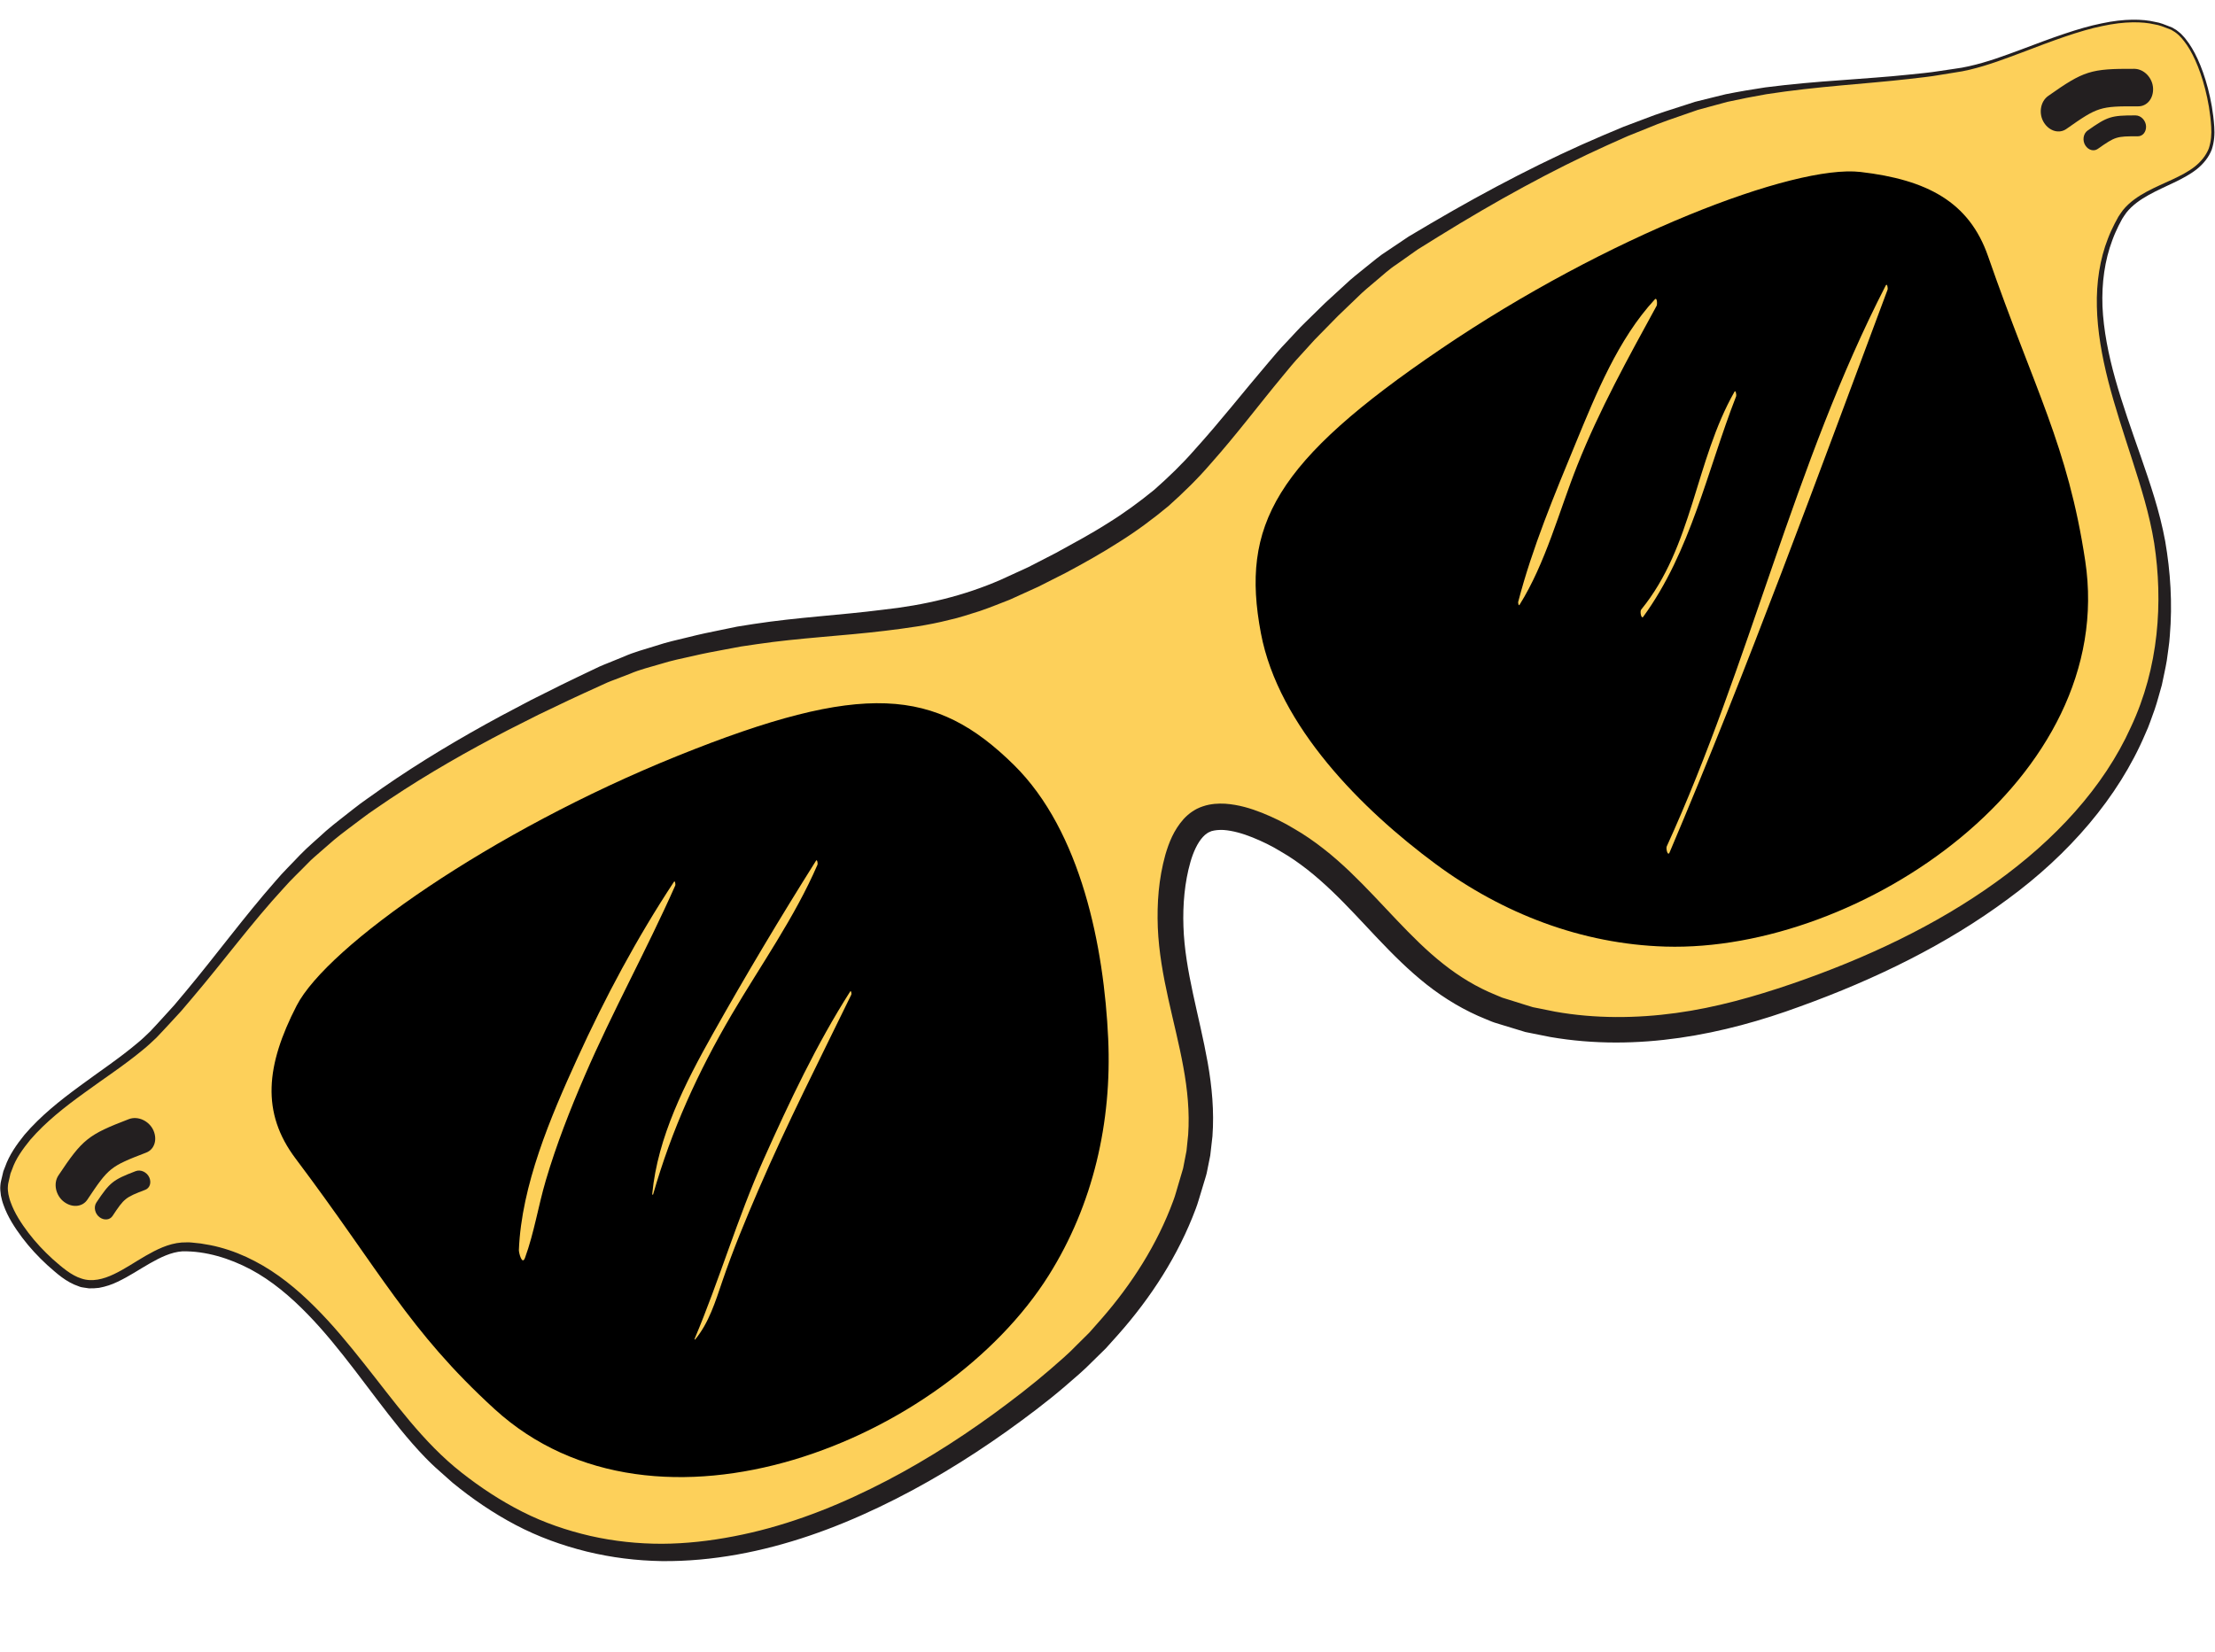
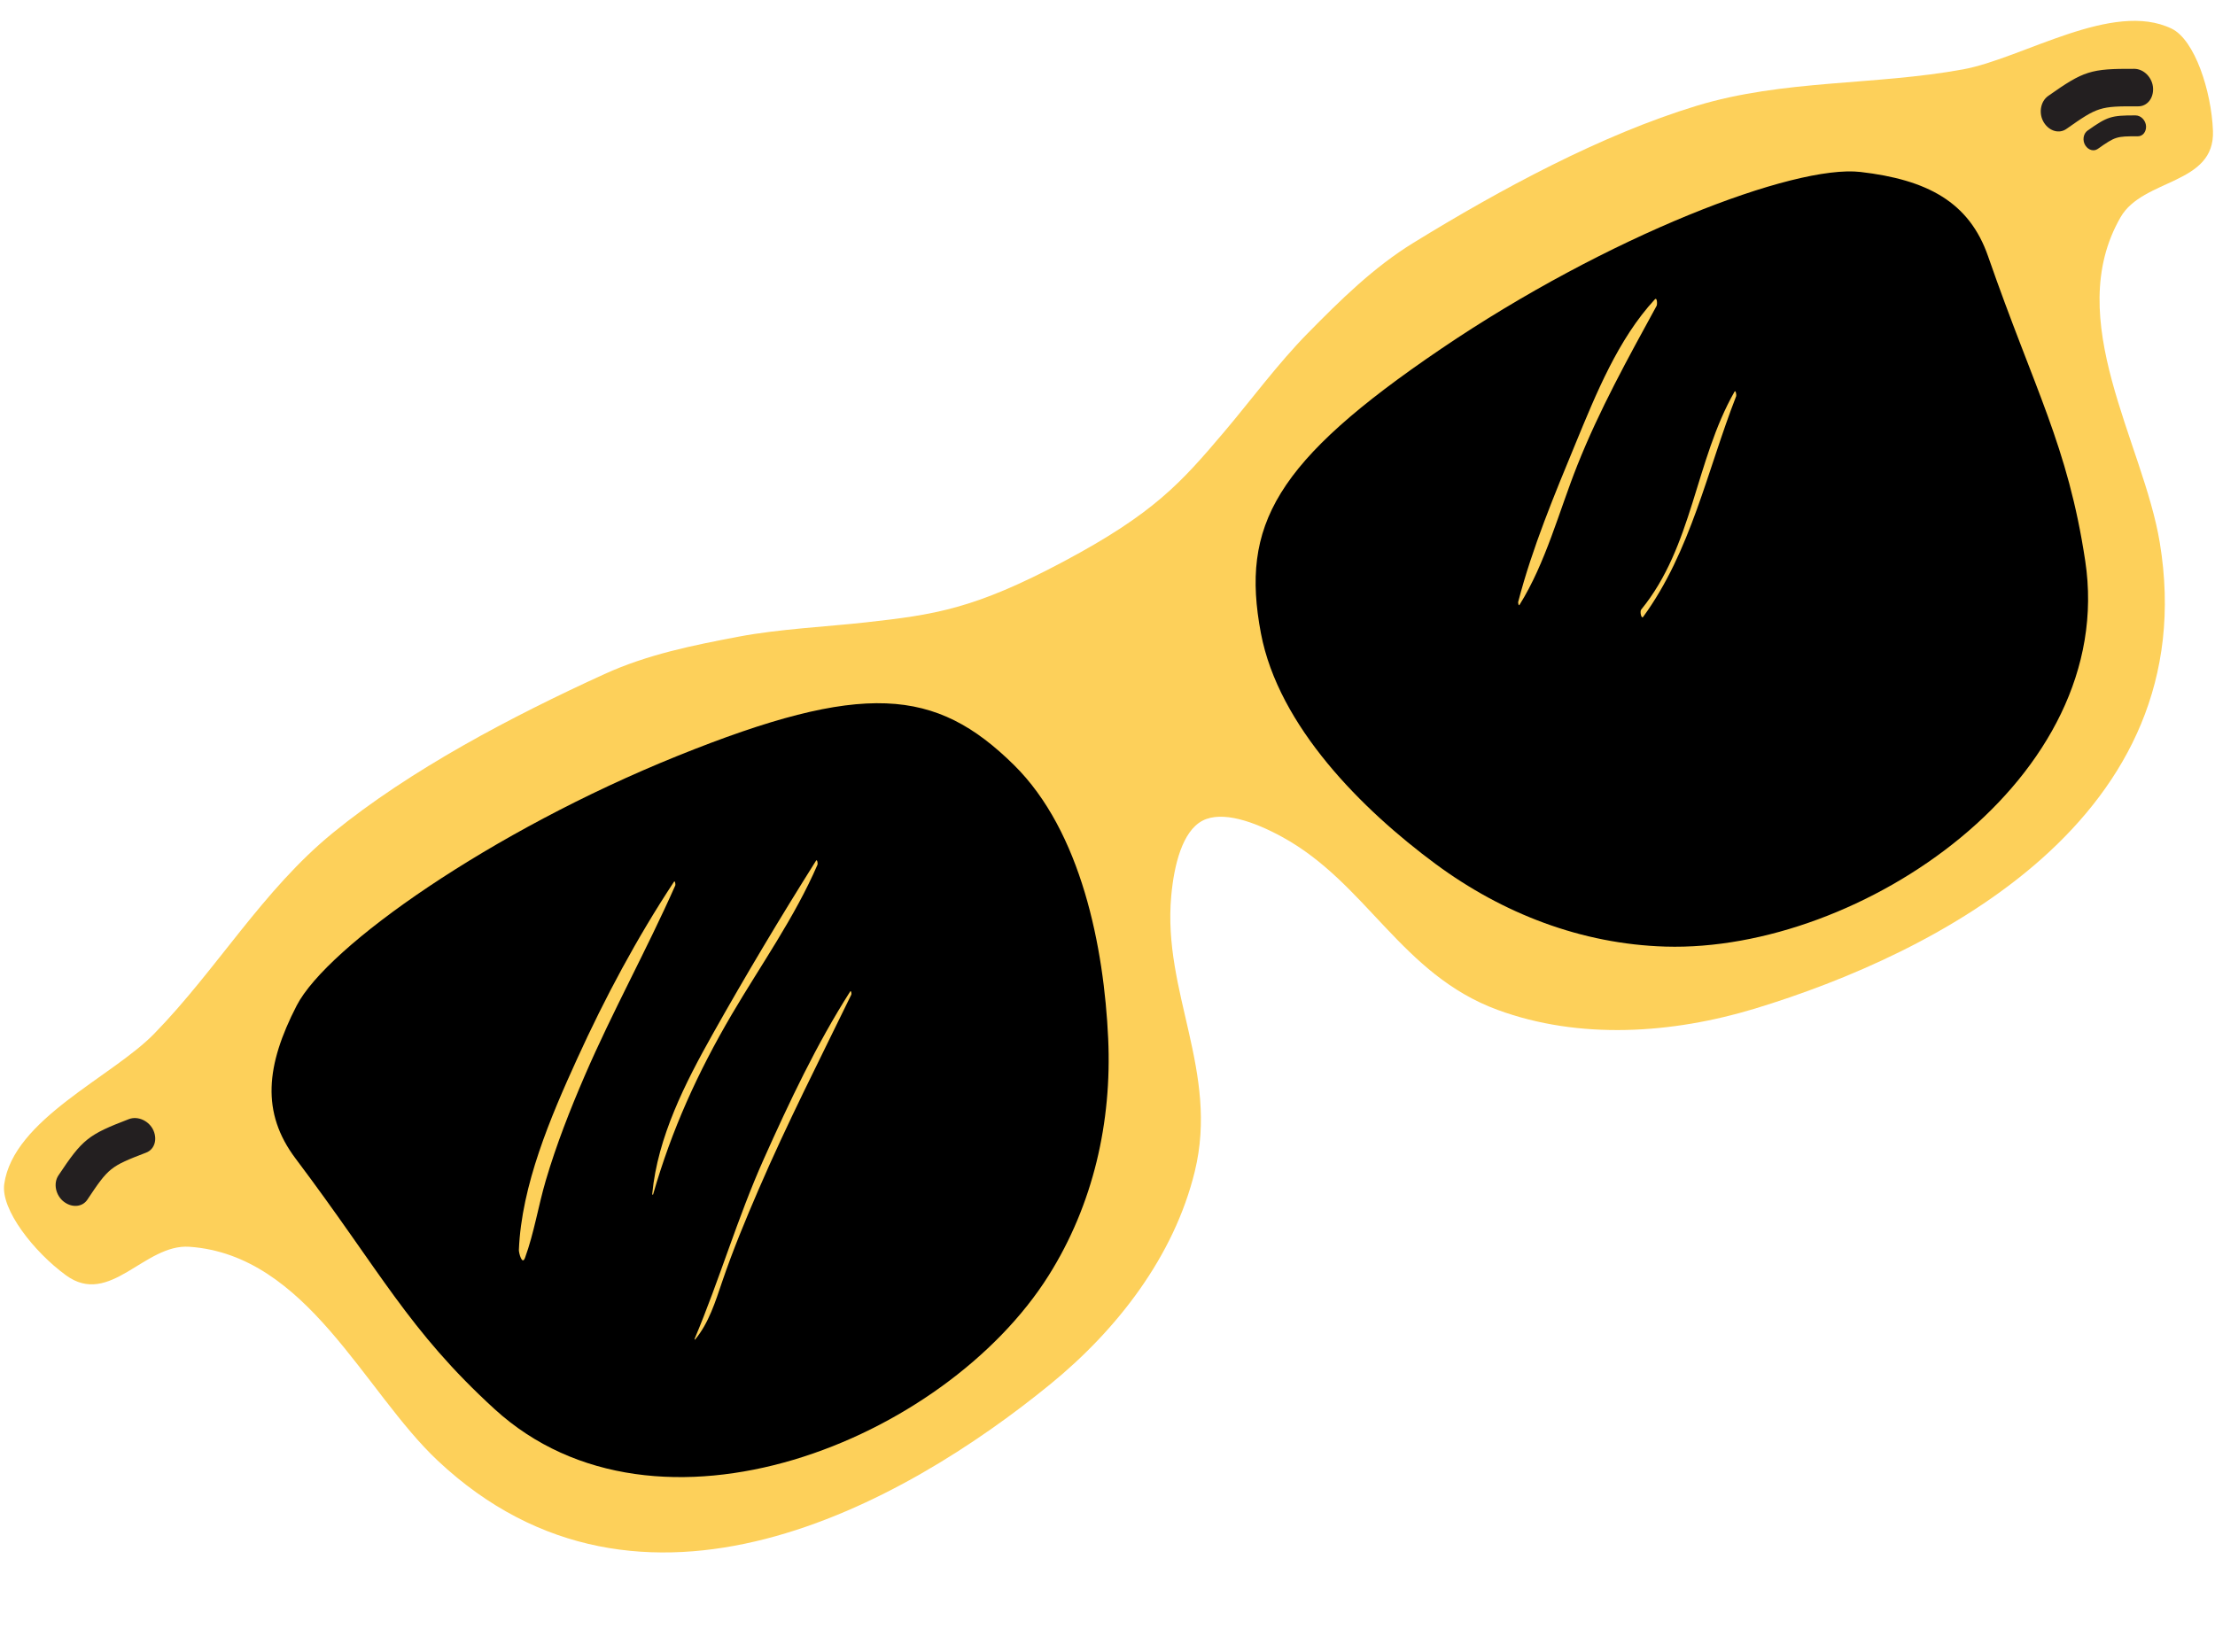
<svg xmlns="http://www.w3.org/2000/svg" fill="#000000" height="253.2" preserveAspectRatio="xMidYMid meet" version="1" viewBox="42.7 92.0 339.5 253.2" width="339.5" zoomAndPan="magnify">
  <g>
    <g id="change1_1">
      <path d="M 375.559 96.395 C 366.52 92.008 352.75 100.949 343.594 102.633 C 330.047 105.117 316.039 104.176 302.75 108.219 C 288.141 112.664 272.688 121.016 259.355 129.215 C 253.199 133.004 248.133 138.02 243.129 143.105 C 238.664 147.629 234.246 153.59 230.453 158.066 C 223.688 166.062 219.574 170.695 205.77 178.059 C 191.969 185.418 185.824 186.254 175.418 187.414 C 169.586 188.07 162.172 188.418 155.93 189.602 C 148.918 190.93 141.93 192.336 135.352 195.34 C 121.117 201.836 105.574 210.016 93.738 219.672 C 82.977 228.449 75.957 240.609 66.34 250.473 C 59.84 257.141 44.746 263.59 43.348 273.535 C 42.801 277.438 47.891 283.926 52.816 287.516 C 59.547 292.426 64.832 282.672 71.715 283.141 C 89.75 284.387 98.461 305.289 109.797 315.938 C 140.984 345.227 181.238 322.543 203.699 304.199 C 213.926 295.848 222.664 284.598 225.832 271.574 C 229.551 256.27 220.871 244.102 222.219 229.355 C 222.656 224.539 223.949 219.453 226.98 217.836 C 230.012 216.223 234.961 217.98 239.203 220.301 C 252.195 227.395 257.461 241.387 272.242 246.824 C 284.82 251.453 299.031 250.469 311.672 246.633 C 339.418 238.195 380.68 217.41 373.738 175.195 C 371.215 159.852 358.707 140.969 367.727 125.301 C 371.168 119.32 382.215 120.371 381.887 112.047 C 381.648 105.953 379.098 98.109 375.559 96.395" fill="#fdd05a" />
    </g>
    <g id="change2_1">
-       <path d="M 375.641 96.223 C 375.641 96.223 375.852 96.348 376.27 96.598 C 376.469 96.738 376.691 96.938 376.969 97.164 C 377.199 97.434 377.52 97.711 377.789 98.094 C 378.961 99.559 380.199 102.07 381.113 105.531 C 381.562 107.266 381.945 109.234 382.086 111.438 C 382.168 112.531 382.094 113.738 381.707 114.914 C 381.266 116.086 380.434 117.117 379.402 117.945 C 377.305 119.586 374.609 120.465 372.059 121.879 C 370.789 122.586 369.531 123.441 368.613 124.605 C 368.402 124.918 368.137 125.27 367.969 125.562 C 367.785 125.91 367.602 126.262 367.418 126.613 C 367.07 127.324 366.738 128.062 366.461 128.832 C 365.305 131.895 364.82 135.363 364.953 138.98 C 365.117 142.602 365.859 146.352 366.934 150.176 C 368.012 154.004 369.406 157.91 370.828 161.992 C 372.234 166.074 373.723 170.359 374.57 174.984 C 375.367 179.629 375.699 184.488 375.273 189.492 C 375.199 190.746 374.965 191.992 374.812 193.258 C 374.605 194.512 374.305 195.762 374.051 197.027 C 373.684 198.27 373.375 199.535 372.949 200.773 C 372.484 202 372.105 203.27 371.531 204.473 C 367.371 214.297 359.758 223.016 350.438 229.84 C 341.125 236.754 330.23 242.105 318.57 246.312 C 306.992 250.574 293.754 253.301 280.309 250.98 L 277.766 250.473 L 276.488 250.215 L 275.309 249.855 L 272.953 249.137 L 271.77 248.773 L 271.371 248.629 L 271.066 248.504 L 270.461 248.254 C 267.203 246.953 264.141 245.121 261.391 242.957 C 255.871 238.602 251.621 233.148 246.812 228.57 C 245.609 227.43 244.375 226.328 243.082 225.316 C 241.781 224.309 240.586 223.449 239.02 222.551 C 237.676 221.715 236.141 220.973 234.664 220.379 C 233.176 219.781 231.641 219.344 230.238 219.242 C 229.895 219.23 229.559 219.227 229.246 219.262 C 228.945 219.285 228.613 219.359 228.484 219.398 C 228.441 219.379 228.168 219.52 227.984 219.598 C 227.773 219.695 227.926 219.613 227.867 219.656 L 227.707 219.762 C 227.492 219.898 227.281 220.082 227.078 220.305 C 226.25 221.199 225.594 222.637 225.16 224.16 C 224.273 227.246 223.973 230.699 224.09 234.043 C 224.309 240.828 226.512 247.637 227.812 254.926 C 228.457 258.57 228.82 262.371 228.535 266.211 L 228.199 269.148 L 227.66 271.828 C 227.648 271.926 227.566 272.207 227.551 272.246 L 227.449 272.59 L 227.242 273.27 L 226.832 274.633 C 226.539 275.531 226.312 276.461 225.965 277.344 C 223.305 284.461 219.117 290.93 214.098 296.594 L 212.195 298.715 L 210.145 300.727 C 208.789 302.117 207.375 303.297 205.969 304.512 C 203.062 307.008 200.078 309.23 197 311.438 C 190.848 315.812 184.344 319.77 177.457 323.051 C 170.586 326.34 163.301 328.957 155.699 330.324 C 151.902 331.004 148.035 331.371 144.156 331.332 C 140.277 331.27 136.398 330.793 132.621 329.867 C 128.855 328.934 125.172 327.602 121.734 325.789 C 118.297 323.977 115.102 321.801 112.074 319.32 L 109.949 317.43 C 109.59 317.098 109.262 316.836 108.871 316.441 C 108.527 316.098 108.172 315.766 107.84 315.414 C 106.492 314.02 105.234 312.562 104.027 311.078 C 101.613 308.109 99.371 305.047 97.07 302.051 C 94.77 299.059 92.418 296.113 89.812 293.441 C 87.215 290.773 84.355 288.34 81.102 286.602 C 77.863 284.895 74.23 283.777 70.652 283.84 C 68.926 283.957 67.266 284.781 65.668 285.688 C 64.062 286.602 62.492 287.676 60.723 288.508 C 59.848 288.938 58.887 289.254 57.883 289.438 C 57.379 289.508 56.852 289.523 56.34 289.516 L 55.57 289.402 C 55.312 289.367 55.055 289.328 54.805 289.219 C 52.77 288.535 51.395 287.215 49.957 285.957 C 48.551 284.664 47.25 283.266 46.098 281.738 C 44.961 280.207 43.895 278.594 43.238 276.73 C 43.062 276.27 42.945 275.785 42.84 275.293 C 42.762 274.773 42.707 274.195 42.754 273.766 C 42.781 273.199 42.949 272.785 43.043 272.289 L 43.211 271.574 C 43.289 271.344 43.387 271.121 43.477 270.895 C 44.125 269.043 45.262 267.453 46.449 265.977 C 48.926 263.074 51.891 260.73 54.883 258.531 C 57.859 256.324 60.961 254.273 63.715 251.953 C 64.402 251.398 65.066 250.762 65.73 250.117 C 66.332 249.492 66.957 248.785 67.57 248.125 L 69.406 246.105 L 71.164 244.008 C 75.836 238.418 80.133 232.527 84.945 227.059 C 86.113 225.672 87.453 224.391 88.699 223.055 C 89.973 221.742 91.348 220.613 92.664 219.391 C 94.078 218.164 95.5 217.129 96.914 215.988 C 98.324 214.863 99.828 213.887 101.273 212.828 C 107.16 208.742 113.27 205.117 119.445 201.777 C 120.996 200.957 122.547 200.141 124.09 199.324 C 125.652 198.543 127.215 197.762 128.77 196.984 C 130.328 196.211 131.887 195.488 133.438 194.738 L 134.602 194.184 C 135.016 193.992 135.418 193.848 135.828 193.676 L 138.27 192.684 C 139.883 191.961 141.566 191.531 143.223 191.008 C 144.875 190.457 146.555 190.078 148.227 189.68 C 149.906 189.254 151.559 188.906 153.203 188.578 L 155.688 188.066 L 158.219 187.664 C 164.961 186.629 171.547 186.309 177.965 185.484 C 184.41 184.785 190.434 183.355 196.133 180.863 C 197.535 180.223 198.934 179.574 200.328 178.938 C 201.727 178.219 203.117 177.504 204.504 176.789 C 207.152 175.332 209.891 173.871 212.414 172.262 C 214.98 170.684 217.359 168.93 219.625 167.082 C 221.812 165.148 223.906 163.137 225.82 160.938 C 229.781 156.562 233.277 152.07 237.055 147.648 C 237.988 146.539 238.922 145.441 239.895 144.438 L 241.332 142.898 L 242.051 142.133 L 242.828 141.363 C 243.828 140.383 244.82 139.41 245.812 138.441 C 246.84 137.5 247.859 136.562 248.875 135.633 C 249.859 134.684 250.98 133.828 252.055 132.953 C 253.137 132.098 254.188 131.172 255.309 130.48 C 256.41 129.738 257.508 129 258.598 128.27 C 259.75 127.59 260.895 126.91 262.031 126.238 C 271.004 120.969 279.797 116.418 288.352 112.777 C 289.422 112.328 290.48 111.883 291.535 111.438 C 292.609 111.035 293.676 110.633 294.73 110.234 C 296.836 109.398 298.934 108.766 300.988 108.102 C 301.504 107.934 302.016 107.77 302.523 107.605 C 303.055 107.473 303.582 107.344 304.105 107.211 C 305.145 106.953 306.176 106.699 307.195 106.449 C 309.25 106.039 311.281 105.699 313.27 105.398 C 317.258 104.887 321.09 104.559 324.75 104.305 C 328.406 104.02 331.898 103.801 335.188 103.449 C 336.832 103.27 338.434 103.145 339.984 102.887 C 340.762 102.77 341.527 102.656 342.281 102.547 C 343.043 102.441 343.77 102.328 344.48 102.156 C 347.336 101.52 349.938 100.535 352.348 99.645 C 357.168 97.82 361.309 96.285 364.824 95.586 C 368.328 94.832 371.137 94.91 372.965 95.348 C 373.906 95.496 374.531 95.805 374.969 95.961 C 375.402 96.129 375.625 96.215 375.625 96.215 Z M 375.488 96.57 C 375.488 96.57 375.27 96.484 374.832 96.316 C 374.395 96.16 373.75 95.855 372.867 95.723 C 371.125 95.316 368.363 95.238 364.91 95.996 C 361.438 96.699 357.328 98.242 352.516 100.082 C 350.098 100.977 347.504 101.992 344.598 102.688 C 343.871 102.871 343.117 103 342.371 103.109 C 341.617 103.234 340.855 103.355 340.078 103.48 C 338.535 103.762 336.918 103.91 335.266 104.109 C 328.652 104.871 321.297 105.223 313.426 106.445 C 311.465 106.789 309.473 107.172 307.461 107.617 C 306.465 107.887 305.461 108.16 304.445 108.434 C 303.945 108.57 303.441 108.707 302.938 108.844 C 302.434 109.02 301.926 109.195 301.414 109.371 C 299.375 110.082 297.277 110.77 295.242 111.637 C 294.215 112.051 293.176 112.465 292.133 112.887 C 291.098 113.348 290.059 113.816 289.008 114.285 C 280.625 118.074 272.016 122.797 263.23 128.234 C 262.148 128.906 261.062 129.582 259.969 130.262 C 258.895 131.02 257.816 131.781 256.73 132.551 C 255.598 133.285 254.668 134.172 253.66 135.008 C 252.668 135.859 251.652 136.664 250.695 137.633 C 249.727 138.562 248.75 139.5 247.77 140.441 C 246.809 141.422 245.848 142.406 244.875 143.395 L 244.18 144.105 L 243.473 144.883 L 242.059 146.441 C 241.09 147.477 240.207 148.551 239.324 149.629 C 235.77 153.906 232.207 158.66 228.254 163.098 C 226.297 165.379 224.094 167.531 221.773 169.602 C 219.383 171.582 216.871 173.453 214.219 175.105 C 211.57 176.805 208.875 178.312 206.047 179.824 C 204.656 180.527 203.258 181.238 201.855 181.945 C 200.391 182.609 198.918 183.277 197.441 183.949 C 195.93 184.531 194.426 185.152 192.871 185.68 C 191.301 186.164 189.742 186.707 188.117 187.055 C 184.902 187.879 181.613 188.309 178.355 188.707 C 171.836 189.5 165.191 189.793 158.699 190.758 L 156.266 191.117 L 153.805 191.578 C 152.145 191.883 150.488 192.195 148.875 192.578 C 147.25 192.938 145.609 193.273 144.02 193.773 C 142.426 194.25 140.781 194.637 139.254 195.297 L 136.918 196.195 C 136.531 196.348 136.125 196.484 135.754 196.652 L 134.582 197.188 C 133.02 197.906 131.438 198.605 129.883 199.348 C 128.332 200.086 126.777 200.832 125.219 201.578 C 123.676 202.355 122.129 203.141 120.578 203.922 C 114.406 207.121 108.301 210.594 102.43 214.516 C 100.988 215.527 99.48 216.469 98.082 217.551 C 96.691 218.621 95.203 219.676 93.891 220.773 L 91.859 222.539 C 91.195 223.141 90.477 223.703 89.879 224.348 C 88.652 225.621 87.352 226.812 86.172 228.164 C 81.309 233.438 77.004 239.316 72.242 244.918 L 70.457 247.02 L 68.578 249.059 C 67.938 249.734 67.344 250.402 66.664 251.098 C 66 251.73 65.336 252.359 64.586 252.961 C 61.691 255.363 58.598 257.363 55.621 259.547 C 52.637 261.699 49.727 263.98 47.348 266.73 C 46.215 268.129 45.121 269.605 44.547 271.297 C 44.469 271.504 44.375 271.707 44.305 271.918 L 44.16 272.562 C 44.086 272.98 43.918 273.457 43.914 273.824 C 43.863 274.328 43.934 274.68 43.988 275.082 C 44.082 275.504 44.18 275.926 44.344 276.34 C 44.938 278.004 45.961 279.555 47.055 281.008 C 48.164 282.461 49.43 283.812 50.789 285.047 C 52.141 286.238 53.629 287.543 55.199 288.016 C 56.789 288.562 58.566 288.113 60.172 287.336 C 61.805 286.562 63.352 285.496 65.008 284.535 C 66.66 283.598 68.465 282.652 70.535 282.488 C 71.047 282.488 71.57 282.43 72.078 282.492 L 73.484 282.641 C 74.461 282.793 75.426 282.969 76.359 283.223 C 78.238 283.723 80.051 284.445 81.766 285.352 C 85.215 287.145 88.223 289.629 90.934 292.336 C 93.656 295.043 96.082 298 98.445 300.98 C 103.188 306.934 107.516 313.113 113.445 317.762 C 116.332 320.035 119.461 322.098 122.766 323.766 C 126.07 325.441 129.594 326.645 133.188 327.473 C 136.785 328.289 140.477 328.68 144.168 328.676 C 147.863 328.656 151.551 328.234 155.18 327.531 C 162.449 326.141 169.465 323.539 176.109 320.266 C 182.77 317.008 189.078 313.066 195.047 308.723 C 198.012 306.551 200.984 304.273 203.707 301.91 C 205.109 300.688 206.539 299.477 207.758 298.191 L 209.664 296.301 L 211.457 294.27 C 216.207 288.848 220.102 282.715 222.531 276.086 C 222.852 275.266 223.051 274.402 223.316 273.566 L 224.039 271.117 L 224.559 268.434 L 224.816 265.945 C 225.051 262.52 224.711 259.047 224.074 255.59 C 222.824 248.684 220.477 241.699 220.16 234.199 C 220.02 230.449 220.289 226.754 221.316 223.047 C 221.859 221.203 222.586 219.289 224.117 217.566 C 224.504 217.145 224.957 216.742 225.473 216.398 L 225.871 216.152 C 225.992 216.07 226.348 215.902 226.336 215.914 C 226.555 215.82 226.668 215.746 227.055 215.625 C 227.758 215.387 228.289 215.305 228.855 215.242 C 229.418 215.188 229.953 215.191 230.48 215.215 C 232.574 215.363 234.418 215.938 236.152 216.621 C 237.898 217.328 239.5 218.102 241.098 219.078 C 242.535 219.895 244.172 221.027 245.578 222.133 C 247 223.238 248.332 224.426 249.609 225.641 C 254.695 230.512 258.879 235.812 263.906 239.77 C 266.402 241.754 269.098 243.379 271.973 244.539 L 272.953 244.949 L 274.133 245.316 L 276.488 246.055 L 277.66 246.414 L 278.793 246.637 L 281.051 247.094 C 287.176 248.188 293.52 248.137 299.609 247.301 C 305.715 246.469 311.605 244.789 317.348 242.828 C 328.801 238.891 339.492 233.82 348.574 227.285 C 357.633 220.793 365.125 212.742 369.301 203.484 C 373.629 194.293 374.246 184.238 372.883 175.293 C 372.164 170.789 370.805 166.551 369.492 162.441 C 368.168 158.336 366.852 154.367 365.848 150.465 C 364.852 146.566 364.176 142.723 364.094 139.008 C 364.004 135.297 364.555 131.719 365.789 128.578 C 366.086 127.789 366.438 127.031 366.809 126.305 C 367.004 125.941 367.195 125.586 367.387 125.23 C 367.625 124.84 367.848 124.566 368.078 124.23 C 369.129 122.934 370.469 122.07 371.777 121.359 C 374.414 119.957 377.09 119.109 379.09 117.551 C 380.07 116.77 380.84 115.82 381.254 114.746 C 381.609 113.652 381.691 112.547 381.617 111.465 C 381.492 109.301 381.125 107.355 380.691 105.645 C 379.809 102.223 378.598 99.746 377.48 98.336 C 376.387 96.871 375.438 96.602 375.473 96.562 L 375.488 96.57" fill="#231f20" />
-     </g>
+       </g>
    <g id="change2_2">
-       <path d="M 64.969 274.406 C 61.895 275.586 61.762 275.688 59.941 278.43 C 59.535 279.035 58.676 279.141 57.965 278.617 C 57.258 278.094 57.008 277.055 57.477 276.355 C 59.539 273.258 60.012 272.879 63.488 271.551 C 64.273 271.242 65.234 271.715 65.586 272.52 C 65.941 273.328 65.648 274.145 64.969 274.406" fill="#231f20" />
-     </g>
+       </g>
    <g id="change2_3">
      <path d="M 65.113 268.703 C 59.594 270.82 59.355 271.016 56.082 275.93 C 55.355 277.02 53.809 277.211 52.531 276.27 C 51.262 275.328 50.816 273.469 51.656 272.203 C 55.359 266.641 56.203 265.965 62.449 263.574 C 63.863 263.031 65.586 263.867 66.223 265.316 C 66.855 266.77 66.332 268.234 65.113 268.703" fill="#231f20" />
    </g>
    <g id="change2_4">
      <path d="M 371.633 111.359 C 371.668 112.242 371.102 112.898 370.371 112.895 C 367.086 112.883 366.922 112.938 364.23 114.828 C 363.637 115.246 362.797 115.035 362.324 114.289 C 361.852 113.547 361.992 112.488 362.684 112.008 C 365.727 109.859 366.305 109.684 370.023 109.691 C 370.867 109.695 371.594 110.48 371.633 111.359" fill="#231f20" />
    </g>
    <g id="change2_5">
      <path d="M 372.707 105.539 C 372.777 107.129 371.758 108.305 370.449 108.301 C 364.543 108.277 364.25 108.371 359.418 111.77 C 358.352 112.523 356.84 112.145 355.988 110.805 C 355.141 109.473 355.398 107.574 356.641 106.703 C 362.105 102.848 363.137 102.523 369.824 102.551 C 371.34 102.559 372.641 103.961 372.707 105.539" fill="#231f20" />
    </g>
    <g id="change3_1">
      <path d="M 212.555 251.227 C 213.137 264.016 210.273 276.652 203.441 287.527 C 187.527 312.844 143.367 330.777 118.48 308.004 C 105.266 295.91 101.059 286.961 88.004 269.617 C 82.691 262.559 83.469 255.309 88.164 246.18 C 92.863 237.055 117.949 219.43 146.508 207.902 C 175.062 196.379 186.105 197.449 198.105 209.273 C 208.453 219.477 211.918 237.281 212.555 251.227" fill="#000000" />
    </g>
    <g id="change3_2">
      <path d="M 347.418 131.289 C 354.543 151.789 359.633 160.273 362.309 177.984 C 367.355 211.34 327.855 238.016 297.965 237.121 C 285.129 236.738 273.039 232.07 262.746 224.461 C 251.523 216.164 238.664 203.363 235.965 189.09 C 232.832 172.539 238.094 162.77 263.578 145.48 C 289.062 128.188 317.672 117.184 327.867 118.363 C 338.062 119.551 344.52 122.941 347.418 131.289" fill="#000000" />
    </g>
    <g id="change1_2">
      <path d="M 123.172 284.832 C 124.57 281.004 125.203 276.879 126.359 272.961 C 127.977 267.477 130.066 262.148 132.332 256.902 C 136.602 247.016 141.844 237.59 146.203 227.742 C 146.262 227.613 146.164 226.93 146 227.184 C 140.293 235.844 135.449 244.914 131.145 254.359 C 127.078 263.273 122.625 273.727 122.23 283.641 C 122.215 284.035 122.719 286.066 123.172 284.832" fill="#fdd05a" />
    </g>
    <g id="change1_3">
      <path d="M 142.805 275.113 C 145.648 265.207 149.645 256.414 154.863 247.52 C 159.312 239.945 164.512 232.645 168.004 224.555 C 168.066 224.414 167.953 223.672 167.781 223.945 C 162.301 232.645 156.98 241.562 151.941 250.527 C 147.727 258.023 143.504 266.312 142.676 274.992 C 142.664 275.09 142.75 275.301 142.805 275.113" fill="#fdd05a" />
    </g>
    <g id="change1_4">
      <path d="M 149.207 297.402 C 151.348 294.855 152.359 291.523 153.414 288.426 C 155.035 283.664 156.949 279.051 158.941 274.434 C 163.324 264.266 168.348 254.43 173.188 244.477 C 173.246 244.359 173.148 243.789 173.016 243.996 C 167.84 252.113 163.684 260.941 159.758 269.711 C 155.715 278.746 152.992 288.184 149.16 297.27 L 149.207 297.402" fill="#fdd05a" />
    </g>
    <g id="change1_5">
      <path d="M 275.602 184.73 C 279.629 178.281 281.656 170.383 284.457 163.344 C 287.859 154.793 292.219 146.934 296.617 138.879 C 296.734 138.664 296.703 137.508 296.34 137.898 C 290.723 143.969 287.344 152.355 284.23 159.898 C 280.965 167.816 277.551 175.984 275.395 184.285 C 275.371 184.371 275.453 184.965 275.602 184.73" fill="#fdd05a" />
    </g>
    <g id="change1_6">
      <path d="M 294.562 186.559 C 301.863 176.539 304.367 164.133 308.809 152.734 C 308.871 152.578 308.734 151.73 308.555 152.047 C 302.527 162.621 302.16 175.789 294.254 185.449 C 294.008 185.75 294.27 186.965 294.562 186.559" fill="#fdd05a" />
    </g>
    <g id="change1_7">
-       <path d="M 298.602 222.688 C 310.645 194.32 321.223 165.277 332.016 136.406 C 332.09 136.203 331.953 135.336 331.723 135.785 C 317.652 163.141 310.922 193.809 298.168 221.758 C 298.012 222.102 298.324 223.344 298.602 222.688" fill="#fdd05a" />
-     </g>
+       </g>
  </g>
</svg>